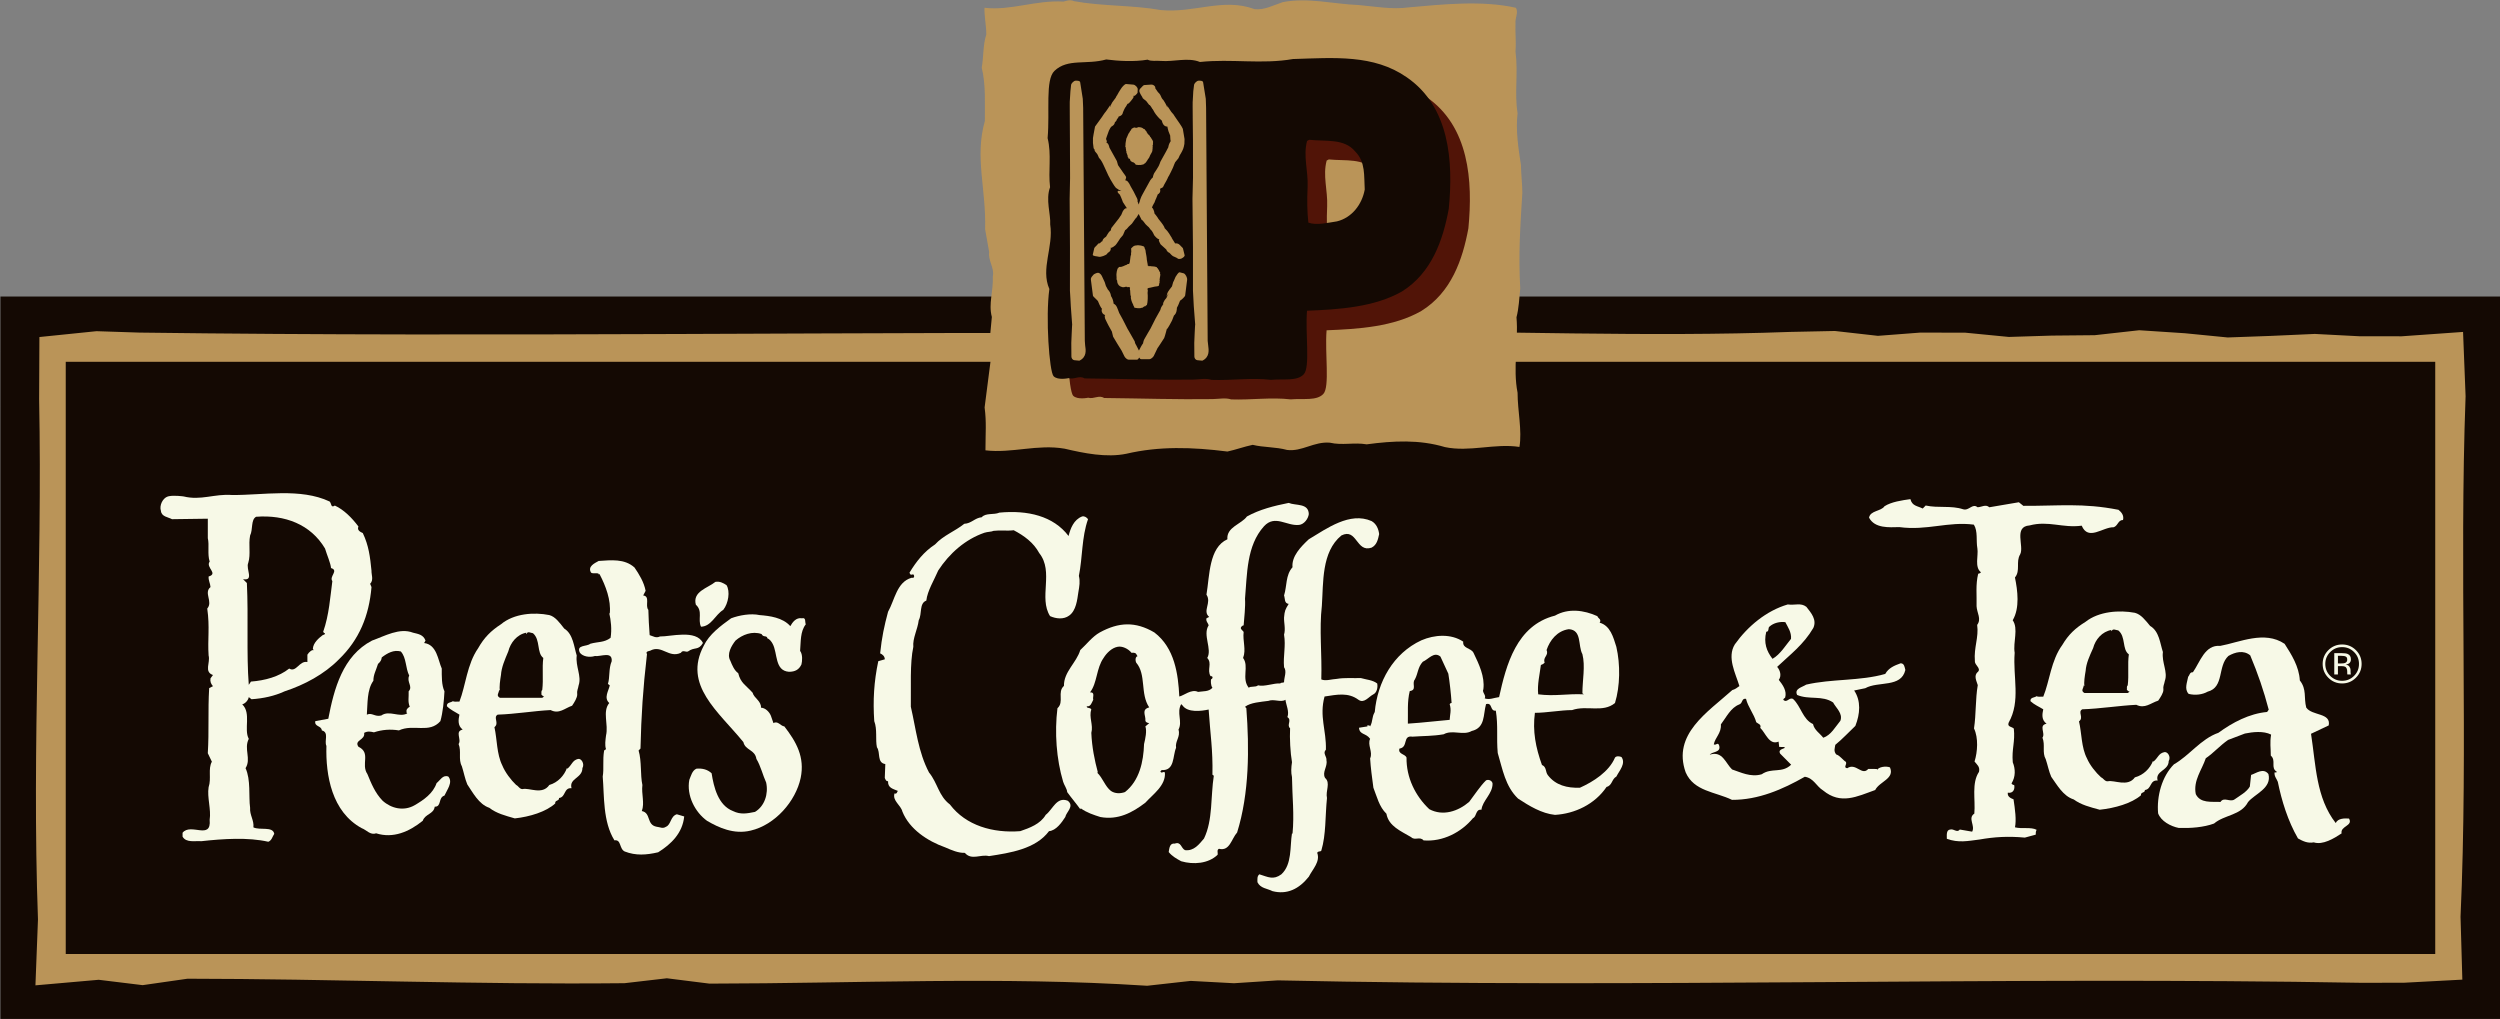
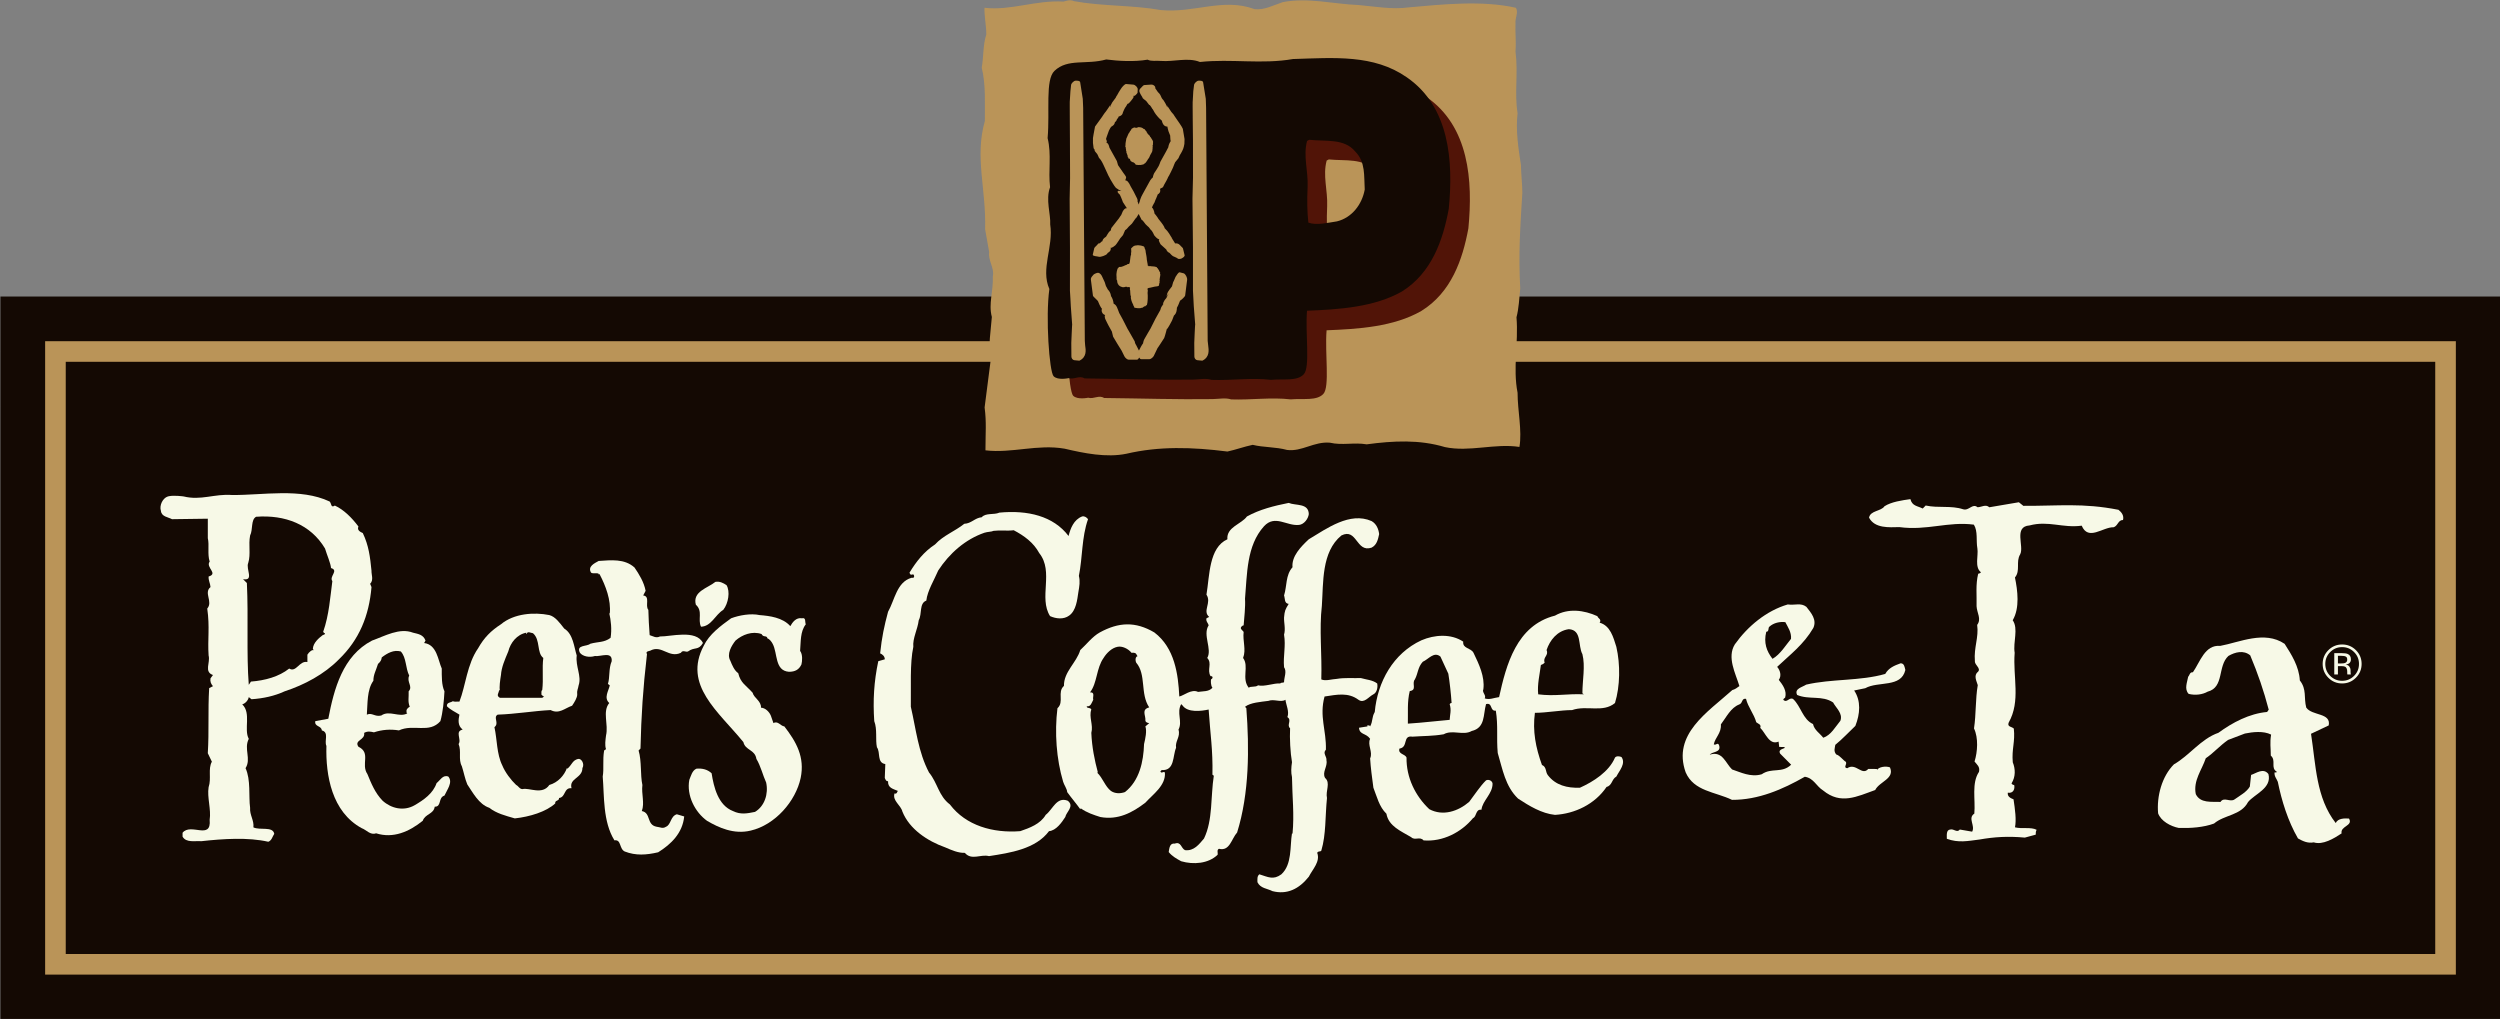
<svg xmlns="http://www.w3.org/2000/svg" version="1.1" width="300" height="122.27" id="svg10264">
  <rect width="100%" height="100%" fill="#808080" stroke="none" />
  <defs id="defs10266">
    <clipPath id="clipPath198">
      <path d="m 493.931,579.209 -71.218,0 0,-29.026 71.218,0 L 493.931,579.209 Z" id="path200" />
    </clipPath>
    <clipPath id="clipPath272">
      <path d="m 493.931,579.209 -71.218,0 0,-29.026 71.218,0 L 493.931,579.209 Z" id="path274" />
    </clipPath>
  </defs>
  <g transform="translate(-335.488,-345.377)" id="layer1">
    <g transform="matrix(3.37,0,0,3.37,-1287.165,-790.616)" id="g10135">
      <path d="m 483.475,371.426 85.108,0 0,-21.82 -85.108,0 L 483.475,371.426 Z" id="path180" style="fill:#140903;fill-opacity:1;fill-rule:nonzero;stroke:none" />
      <g transform="matrix(1.25,0,0,-1.25,568.581,371.426)" id="g182">
        <path d="M -68.086,0 0,0 l 0,17.456 -68.086,0 L -68.086,0 Z" id="path184" style="fill:none;stroke:#140903;stroke-width:3.133;stroke-linecap:butt;stroke-linejoin:miter;stroke-miterlimit:4;stroke-opacity:1;stroke-dasharray:none" />
        <g id="g186">
          <path d="M 0,0 Z" id="path188" style="fill:none;stroke:#140903;stroke-width:3.133;stroke-linecap:butt;stroke-linejoin:miter;stroke-miterlimit:4;stroke-opacity:1;stroke-dasharray:none" />
        </g>
      </g>
      <g transform="matrix(1.25,0,0,-1.25,568.533,371.377)" id="g190">
        <path d="m 0,0 -0.038,1.316 c 0.222,4.9 -0.038,9.886 0.144,14.827 l -0.051,1.292 -1.254,-0.089 -1.24,0.002 -1.249,0.065 -1.247,-0.056 -1.247,-0.045 -1.248,0.123 -1.246,0.082 -1.247,-0.139 -1.246,-0.012 -1.248,-0.039 -1.249,0.122 -1.236,0.003 -1.238,-0.095 -1.241,0.14 -1.241,-0.026 c -4.079,-0.151 -8.29,0.03 -12.427,0.02 l -1.236,-0.085 -1.245,0.078 -1.239,-0.053 c -10.305,0.059 -20.61,-0.117 -30.902,0.021 l -1.19,0.039 -1.142,-0.117 -0.006,-1.311 C -67.91,11.09 -68.223,6.222 -68.041,1.237 l -0.051,-1.325 1.286,0.113 1.238,-0.151 1.248,0.179 c 4.181,-0.004 8.296,-0.172 12.453,-0.128 l 1.24,0.144 1.241,-0.156 c 4.153,0.006 8.278,0.208 12.427,-0.059 l 1.238,0.138 1.244,-0.067 1.239,0.081 c 10.309,-0.228 20.578,0.116 30.902,-0.07 L -1.147,-0.061 0,0" id="path192" style="fill:#ba9458;fill-opacity:1;fill-rule:nonzero;stroke:none" />
      </g>
      <g transform="matrix(1.25,0,0,-1.25,-46.875,1061.112)" id="g194">
        <g clip-path="url(#clipPath198)" id="g196">
          <g transform="translate(492.326,551.788)" id="g202">
-             <path d="m 0,0 -0.038,1.316 c 0.222,4.9 -0.038,9.886 0.144,14.827 l -0.051,1.292 -1.254,-0.089 -1.24,0.002 -1.249,0.065 -1.247,-0.056 -1.247,-0.045 -1.248,0.123 -1.246,0.082 -1.247,-0.139 -1.246,-0.012 -1.248,-0.039 -1.249,0.122 -1.236,0.003 -1.238,-0.095 -1.241,0.14 -1.241,-0.026 c -4.079,-0.151 -8.29,0.03 -12.427,0.02 l -1.236,-0.085 -1.245,0.078 -1.239,-0.053 c -10.305,0.059 -20.61,-0.117 -30.902,0.021 l -1.19,0.039 -1.142,-0.117 -0.006,-1.311 C -67.91,11.09 -68.223,6.222 -68.041,1.237 l -0.051,-1.325 1.286,0.113 1.238,-0.151 1.248,0.179 c 4.181,-0.004 8.296,-0.172 12.453,-0.128 l 1.24,0.144 1.241,-0.156 c 4.153,0.006 8.278,0.208 12.427,-0.059 l 1.238,0.138 1.244,-0.067 1.239,0.081 c 10.309,-0.228 20.578,0.116 30.902,-0.07 L -1.147,-0.061 0,0 Z" id="path204" style="fill:none;stroke:#ba9458;stroke-width:1.007;stroke-linecap:butt;stroke-linejoin:miter;stroke-miterlimit:4;stroke-opacity:1;stroke-dasharray:none" />
-           </g>
+             </g>
        </g>
      </g>
      <path d="m 483.475,371.426 85.108,0 0,-21.82 -85.108,0 L 483.475,371.426 Z" id="path206" style="fill:#140903;fill-opacity:1;fill-rule:nonzero;stroke:none" />
      <g transform="matrix(1.25,0,0,-1.25,568.581,371.426)" id="g208">
        <path d="M -68.086,0 0,0 l 0,17.456 -68.086,0 L -68.086,0 Z" id="path210" style="fill:none;stroke:#ba9458;stroke-width:0.587;stroke-linecap:butt;stroke-linejoin:miter;stroke-miterlimit:4;stroke-opacity:1;stroke-dasharray:none" />
        <g id="g212">
          <path d="M 0,0 Z" id="path214" style="fill:none;stroke:#ba9458;stroke-width:0.587;stroke-linecap:butt;stroke-linejoin:miter;stroke-miterlimit:4;stroke-opacity:1;stroke-dasharray:none" />
        </g>
      </g>
      <g transform="matrix(1.25,0,0,-1.25,490.619,355.491)" id="g216">
        <path d="m 0,0 c -0.155,-0.085 -0.085,-0.363 -0.171,-0.534 -0.053,-0.269 0.024,-0.525 -0.053,-0.78 -0.077,-0.171 0.178,-0.519 -0.148,-0.464 l 0.109,-0.109 c 0.047,-0.983 -0.015,-2.019 0.054,-2.901 l 0.062,0.093 c 0.402,0.031 0.797,0.139 1.09,0.371 0.202,-0.124 0.287,0.233 0.518,0.186 l 0,0.209 c 0.039,0.07 0.147,0.163 0.187,0.122 l -0.032,0.041 c 0.008,0.177 0.178,0.316 0.279,0.393 0.023,0.015 0.068,0.009 0.068,0.055 C 1.941,-3.325 1.926,-3.295 1.91,-3.28 2.081,-2.792 2.111,-2.281 2.172,-1.833 2.073,-1.702 2.365,-1.53 2.134,-1.461 2.126,-1.33 2.018,-1.089 1.963,-0.904 1.554,-0.216 0.82,0.062 0,0 Z M -2.065,0.579 C -1.57,0.457 -1.191,0.658 -0.688,0.62 0.194,0.611 1.26,0.828 2.095,0.434 2.15,0.379 2.126,0.24 2.243,0.319 2.498,0.202 2.73,-0.03 2.915,-0.278 2.868,-0.385 2.97,-0.433 3.039,-0.464 3.209,-0.82 3.248,-1.144 3.287,-1.538 3.279,-1.639 3.357,-1.802 3.248,-1.91 L 3.287,-2.003 C 3.217,-2.823 2.938,-3.503 2.359,-4.062 1.941,-4.487 1.376,-4.788 0.812,-4.973 0.526,-5.105 0.21,-5.175 -0.132,-5.198 l -0.077,0.061 c -0.015,-0.092 -0.101,-0.184 -0.186,-0.207 0.263,-0.249 0.039,-0.712 0.186,-0.983 -0.147,-0.285 0.077,-0.572 -0.092,-0.834 0.154,-0.334 0.085,-0.806 0.13,-1.13 -0.015,-0.209 0.117,-0.356 0.094,-0.557 0.185,-0.092 0.556,0.039 0.594,-0.185 -0.054,-0.078 -0.069,-0.186 -0.169,-0.225 -0.579,0.132 -1.283,0.085 -1.911,0.016 -0.161,0.016 -0.431,-0.055 -0.532,0.131 l 0,0.109 c 0.232,0.293 0.827,-0.224 0.772,0.371 0.047,0.285 -0.077,0.642 -0.03,0.927 0.085,0.248 -0.023,0.52 0.093,0.727 l -0.116,0.241 c 0.039,0.633 0,1.206 0.039,1.855 l 0.108,0.055 c -0.055,0.062 -0.086,0.131 -0.07,0.224 l 0.07,0.094 c -0.262,0.092 -0.07,0.353 -0.124,0.555 -0.032,0.465 0.038,0.806 -0.039,1.338 0.171,0.195 -0.108,0.449 0.093,0.612 -0.008,0.108 -0.062,0.186 -0.054,0.301 0.286,0.086 -0.093,0.256 0.03,0.426 -0.069,0.202 -0.006,0.479 -0.053,0.666 l 0,0.555 -1.02,-0.014 C -2.51,-0.007 -2.697,0 -2.712,0.171 c -0.048,0.134 0.039,0.378 0.23,0.415 0.152,0.031 0.417,-0.007 0.417,-0.007" id="path218" style="fill:#f7f9e7;fill-opacity:1;fill-rule:nonzero;stroke:none" />
      </g>
      <g transform="matrix(1.25,0,0,-1.25,507.37,357.926)" id="g220">
        <path d="m 0,0 c 0.108,-0.178 0.054,-0.518 -0.093,-0.704 -0.231,-0.139 -0.34,-0.472 -0.634,-0.48 -0.101,0.21 0.062,0.441 -0.147,0.627 -0.101,0.379 0.34,0.472 0.556,0.65 C -0.194,0.116 -0.093,0.062 0,0 Z M -2.622,0.503 C -2.49,0.31 -2.351,0.085 -2.305,-0.162 l -0.069,-0.132 c 0.208,-0.023 0.046,-0.294 0.147,-0.41 0.007,-0.24 0.016,-0.457 0.037,-0.72 0.102,-0.031 0.179,-0.093 0.295,-0.038 0.294,-0.008 1.029,0.209 1.223,-0.186 -0.133,-0.225 -0.233,-0.101 -0.426,-0.241 -0.063,-0.029 -0.148,0.055 -0.202,-0.038 -0.34,-0.161 -0.541,0.225 -0.857,0.069 -0.009,-0.021 -0.171,-0.015 -0.109,-0.106 -0.116,-0.999 -0.162,-1.733 -0.185,-2.691 L -2.505,-4.71 c 0.092,-0.31 0.045,-0.696 0.108,-0.983 -0.031,-0.263 0.069,-0.509 -0.016,-0.742 0.271,-0.055 0.124,-0.394 0.425,-0.448 0.093,-0.009 0.17,-0.063 0.263,0 0.148,0.061 0.124,0.3 0.309,0.356 l 0.21,-0.062 c -0.046,-0.473 -0.371,-0.79 -0.742,-1.021 -0.333,-0.077 -0.635,-0.101 -0.953,0.023 -0.161,0.078 -0.092,0.348 -0.292,0.317 -0.334,0.533 -0.288,1.276 -0.334,1.817 0.04,0.232 -0.007,0.456 0.04,0.743 l 0.054,0.038 c -0.039,0.115 -0.016,0.255 0,0.387 0.076,0.324 -0.109,0.68 0.092,0.927 -0.163,0.149 -0.016,0.349 0.015,0.504 l -0.053,0.039 c 0.062,0.2 0.016,0.432 0.108,0.649 0.022,0.293 -0.309,0.124 -0.48,0.147 -0.154,-0.048 -0.34,-0.015 -0.425,0.092 -0.116,0.233 0.193,0.171 0.294,0.257 0.216,0.062 0.395,0.029 0.579,0.169 0.04,0.241 0.009,0.502 -0.038,0.705 l 0.015,-0.015 c 0.039,0.386 -0.115,0.788 -0.293,1.128 L -3.643,0.302 c 0.024,0.069 -0.155,0.008 -0.216,0.054 -0.108,0.179 0.108,0.272 0.216,0.333 0.356,0.023 0.735,0.07 1.021,-0.186" id="path222" style="fill:#f7f9e7;fill-opacity:1;fill-rule:nonzero;stroke:none" />
      </g>
      <g transform="matrix(1.25,0,0,-1.25,509.641,359.386)" id="g224">
        <path d="M 0,0 C 0.061,0.108 0.163,0.254 0.333,0.224 0.456,0.254 0.41,0.116 0.441,0.053 0.279,-0.156 0.302,-0.441 0.279,-0.705 0.356,-0.805 0.341,-0.999 0.317,-1.091 0.248,-1.238 0.139,-1.3 -0.039,-1.3 c -0.41,0.031 -0.317,0.525 -0.464,0.797 -0.031,0.062 -0.092,0.138 -0.148,0.154 -0.021,0.101 -0.114,0.015 -0.168,0.124 -0.263,0.093 -0.549,-0.017 -0.742,-0.186 -0.116,-0.147 -0.256,-0.386 -0.148,-0.572 0.046,-0.117 0.117,-0.286 0.225,-0.356 0.069,-0.285 0.216,-0.34 0.41,-0.557 0.039,-0.154 0.247,-0.233 0.239,-0.426 0.124,-0.007 0.232,-0.115 0.279,-0.224 l 0.076,-0.217 c 0.124,0.078 0.202,-0.083 0.31,-0.093 0.34,-0.44 0.588,-0.873 0.465,-1.468 -0.141,-0.665 -0.728,-1.338 -1.424,-1.5 -0.479,-0.116 -0.913,0.085 -1.244,0.279 -0.341,0.246 -0.588,0.718 -0.504,1.167 0.047,0.109 0.078,0.262 0.202,0.318 0.17,0.015 0.318,-0.023 0.433,-0.131 0.062,-0.396 0.186,-0.914 0.61,-1.077 0.217,-0.107 0.404,-0.068 0.626,-0.023 0.272,0.162 0.388,0.511 0.318,0.836 -0.093,0.201 -0.155,0.471 -0.278,0.673 -0.04,0.27 -0.317,0.24 -0.371,0.479 -0.712,0.874 -1.725,1.624 -1.129,2.745 0.155,0.325 0.479,0.565 0.78,0.782 0.224,0.085 0.557,0.147 0.813,0.091 C -0.595,0.293 -0.216,0.247 0,0" id="path226" style="fill:#f7f9e7;fill-opacity:1;fill-rule:nonzero;stroke:none" />
      </g>
      <g transform="matrix(1.25,0,0,-1.25,500.478,359.638)" id="g228">
        <path d="M 0,0 C -0.069,0.009 -0.155,0.069 -0.185,-0.023 L -0.2,0 -0.185,0.016 c -0.27,-0.047 -0.457,-0.287 -0.519,-0.535 -0.1,-0.239 -0.193,-0.448 -0.208,-0.671 -0.023,-0.14 -0.054,-0.357 -0.03,-0.442 -0.016,0.007 -0.032,0.014 -0.024,0.03 0.008,-0.1 -0.101,-0.17 0.024,-0.238 l 1.206,0 0.054,0.037 c -0.031,0 -0.054,0.038 -0.078,0.054 0.007,0.047 -0.015,0.102 0.024,0.131 0.038,0.318 -0.009,0.62 0.03,0.913 C 0.101,-0.557 0.217,-0.185 0,0 Z M 0.89,0.133 C 1.145,-0.023 1.168,-0.387 1.246,-0.635 1.207,-0.944 1.391,-1.222 1.3,-1.485 1.284,-1.594 1.246,-1.625 1.26,-1.749 1.26,-1.833 1.184,-1.964 1.114,-2.065 0.906,-2.136 0.742,-2.313 0.503,-2.189 0.031,-2.212 -0.51,-2.304 -1.005,-2.319 c -0.14,-0.078 0.054,-0.242 -0.093,-0.357 0.077,-0.341 0.062,-0.766 0.224,-1.09 0.078,-0.194 0.248,-0.418 0.395,-0.557 0.062,-0.025 0.1,-0.124 0.185,-0.117 0.186,0.047 0.558,-0.177 0.759,0.117 0.246,0.07 0.425,0.271 0.501,0.48 l 0.016,-0.016 c 0.132,0.116 0.14,0.239 0.302,0.278 0.093,0.022 0.194,-0.14 0.124,-0.262 0,-0.288 -0.387,-0.288 -0.31,-0.572 -0.224,0.022 -0.161,-0.256 -0.356,-0.279 0.009,-0.093 -0.124,-0.055 -0.108,-0.155 -0.263,-0.24 -0.727,-0.379 -1.151,-0.426 -0.27,0.078 -0.519,0.14 -0.728,0.302 -0.301,0.101 -0.472,0.441 -0.626,0.666 -0.068,0.161 -0.1,0.347 -0.155,0.517 -0.108,0.201 -0.006,0.418 -0.093,0.634 0.093,0.131 -0.116,0.364 0.116,0.41 -0.147,0.116 -0.123,0.279 -0.092,0.427 -0.117,0.076 -0.247,0.13 -0.356,0.238 -0.015,0.117 0.116,0.101 0.17,0.146 0.046,-0.029 0.124,-0.006 0.186,-0.013 0.178,0.455 0.215,1.066 0.533,1.521 0.17,0.303 0.364,0.496 0.65,0.682 0.371,0.31 0.943,0.349 1.377,0.262 C 0.634,0.472 0.751,0.31 0.89,0.133" id="path230" style="fill:#f7f9e7;fill-opacity:1;fill-rule:nonzero;stroke:none" />
      </g>
      <g transform="matrix(1.25,0,0,-1.25,495.771,360.287)" id="g232">
        <path d="m 0,0 c -0.201,0.054 -0.378,-0.045 -0.542,-0.169 -0.007,-0.078 -0.045,-0.132 -0.107,-0.186 -0.062,-0.201 -0.132,-0.303 -0.132,-0.48 -0.186,-0.254 -0.162,-0.656 -0.186,-0.965 0.148,0.068 0.225,-0.07 0.41,-0.025 0.232,0.164 0.518,-0.069 0.743,0.062 -0.039,0.016 -0.016,0.062 -0.023,0.093 0.016,0.038 0.054,0.078 0.093,0.094 -0.062,0.147 -0.024,0.27 -0.032,0.441 0.131,0.138 -0.069,0.269 0.016,0.447 C 0.131,-0.471 0.163,-0.178 0,0 Z M 0.704,0.31 0.665,0.24 C 1.029,0.194 1.06,-0.247 1.167,-0.487 1.167,-0.711 1.16,-0.958 1.244,-1.135 1.23,-1.408 1.198,-1.74 1.128,-1.985 0.811,-2.349 0.363,-2.055 -0.054,-2.249 c -0.24,0.039 -0.472,0.023 -0.711,-0.055 -0.102,0.023 -0.178,0.039 -0.279,-0.015 0.038,-0.21 -0.294,-0.202 -0.163,-0.395 0.365,-0.178 0.063,-0.494 0.256,-0.78 0.109,-0.263 0.216,-0.535 0.433,-0.758 0.248,-0.224 0.603,-0.303 0.906,-0.132 0.269,0.155 0.532,0.341 0.632,0.634 0.101,0.078 0.178,0.247 0.334,0.186 C 1.493,-3.727 1.315,-3.943 1.244,-4.106 1.06,-4.159 1.167,-4.429 0.967,-4.422 0.936,-4.639 0.696,-4.622 0.625,-4.824 0.24,-5.134 -0.216,-5.336 -0.704,-5.18 c -0.163,-0.062 -0.278,0.1 -0.41,0.146 -0.851,0.464 -1.028,1.501 -1.005,2.344 -0.069,0.139 0.085,0.386 -0.131,0.441 -0.008,0.139 -0.218,0.1 -0.185,0.264 l 0.37,0.068 c 0.163,0.85 0.41,1.793 1.246,2.227 0.37,0.131 0.78,0.372 1.167,0.225 C 0.503,0.496 0.641,0.479 0.704,0.31" id="path234" style="fill:#f7f9e7;fill-opacity:1;fill-rule:nonzero;stroke:none" />
      </g>
      <g transform="matrix(1.25,0,0,-1.25,544.393,359.586)" id="g236">
        <path d="M 0,0 C 0.086,0 0.048,0.114 0.087,0.143 0.211,0.257 0.391,0.293 0.543,0.274 0.61,0.141 0.723,-0.013 0.705,-0.202 0.57,-0.363 0.398,-0.648 0.178,-0.771 0.008,-0.552 -0.078,-0.314 0,0 z m -1.343,-3.237 c -0.036,0.104 -0.086,-0.009 -0.152,0.029 0.039,0.199 0.221,0.322 0.202,0.569 0.154,0.201 0.278,0.475 0.525,0.569 0.105,0.038 0.059,0.18 0.191,0.161 0.057,-0.238 0.227,-0.43 0.292,-0.668 0.048,-0.046 0.152,-0.056 0.114,-0.161 0.153,-0.143 0.255,-0.504 0.522,-0.391 L 0.369,-3.281 0.512,-3.283 C 0.589,-3.34 0.31,-3.318 0.396,-3.472 L 0.709,-3.787 C 0.442,-4.042 0.158,-3.861 -0.129,-4.059 -0.442,-4.154 -0.736,-4 -0.974,-3.922 -1.155,-3.752 -1.247,-3.38 -1.609,-3.502 -1.543,-3.408 -1.277,-3.447 -1.343,-3.237 z m -0.953,-0.768 c 0.235,-0.542 0.844,-0.553 1.32,-0.783 0.751,-0.004 1.445,0.299 2.074,0.658 0.256,-0.039 0.323,-0.268 0.522,-0.391 0.502,-0.412 0.959,-0.175 1.483,0.013 0.124,0.246 0.562,0.32 0.421,0.645 C 3.4,-3.816 3.201,-3.852 3.153,-3.939 l 0,0.03 -0.247,0.002 c -0.181,-0.211 -0.352,0.189 -0.6,0.019 -0.122,0.021 10e-4,0.105 -0.037,0.181 -0.085,0.049 -0.17,0.182 -0.274,0.211 -0.085,0.095 -0.039,0.19 -0.028,0.275 0.2,0.161 0.41,0.388 0.571,0.539 0.136,0.342 0.165,0.713 -0.034,1.009 L 2.82,-1.608 C 3.19,-1.4 3.845,-1.602 3.962,-1.089 3.942,-1.012 3.934,-0.898 3.828,-0.898 3.647,-0.963 3.486,-1.03 3.389,-1.201 2.677,-1.407 1.859,-1.337 1.137,-1.506 1.022,-1.582 0.793,-1.62 0.879,-1.8 1.221,-1.945 1.592,-1.803 1.904,-2.014 1.99,-2.175 2.189,-2.329 2.111,-2.536 1.968,-2.708 1.844,-2.945 1.624,-3.019 1.521,-2.887 1.368,-2.8 1.332,-2.629 1.037,-2.496 0.991,-2.124 0.763,-1.914 0.65,-1.856 0.593,-2.038 0.488,-1.941 0.479,-1.904 0.527,-1.893 0.538,-1.875 0.593,-1.685 0.47,-1.513 0.357,-1.37 0.442,-1.256 0.396,-1.096 0.31,-1 0.682,-0.648 1.064,-0.365 1.341,0.109 1.447,0.347 1.278,0.537 1.143,0.71 0.983,0.834 0.821,0.749 0.612,0.778 0.003,0.6 -0.53,0.155 -0.895,-0.358 c -0.229,-0.37 0.017,-0.819 0.13,-1.189 -0.067,-0.048 -0.125,-0.095 -0.201,-0.113 -0.706,-0.634 -1.715,-1.259 -1.33,-2.345" id="path238" style="fill:#f7f9e7;fill-opacity:1;fill-rule:nonzero;stroke:none" />
      </g>
      <g transform="matrix(1.25,0,0,-1.25,556.929,359.538)" id="g240">
-         <path d="M 0,0 C -0.072,0.007 -0.159,0.067 -0.19,-0.023 L -0.205,0 -0.19,0.014 c -0.275,-0.045 -0.465,-0.277 -0.527,-0.517 -0.105,-0.232 -0.199,-0.434 -0.214,-0.651 -0.024,-0.134 -0.055,-0.344 -0.033,-0.427 -0.014,0.007 -0.031,0.015 -0.022,0.03 0.008,-0.096 -0.103,-0.164 0.022,-0.232 l 1.232,0 0.055,0.038 c -0.032,0 -0.055,0.037 -0.079,0.051 0.008,0.047 -0.015,0.098 0.024,0.128 C 0.306,-1.259 0.26,-0.968 0.3,-0.682 0.102,-0.54 0.22,-0.18 0,0 Z M 0.906,0.128 C 1.167,-0.023 1.19,-0.375 1.27,-0.615 1.231,-0.916 1.418,-1.184 1.325,-1.438 1.308,-1.544 1.27,-1.574 1.284,-1.694 1.284,-1.777 1.206,-1.902 1.137,-2 0.922,-2.068 0.757,-2.24 0.512,-2.119 0.031,-2.142 -0.521,-2.231 -1.026,-2.247 -1.167,-2.322 -0.971,-2.48 -1.12,-2.591 c 0.079,-0.329 0.063,-0.742 0.228,-1.056 0.079,-0.188 0.252,-0.405 0.402,-0.539 0.063,-0.022 0.104,-0.12 0.19,-0.112 0.188,0.044 0.568,-0.173 0.772,0.112 0.253,0.067 0.434,0.261 0.514,0.464 l 0.016,-0.015 c 0.135,0.112 0.141,0.232 0.306,0.269 0.097,0.023 0.198,-0.134 0.127,-0.254 0,-0.276 -0.393,-0.276 -0.315,-0.554 -0.229,0.022 -0.166,-0.247 -0.363,-0.27 0.007,-0.09 -0.127,-0.052 -0.111,-0.15 -0.268,-0.232 -0.742,-0.366 -1.175,-0.412 -0.276,0.075 -0.528,0.137 -0.741,0.293 -0.308,0.097 -0.482,0.428 -0.64,0.644 -0.07,0.157 -0.101,0.336 -0.157,0.501 -0.11,0.195 -0.009,0.404 -0.094,0.615 0.094,0.127 -0.119,0.352 0.117,0.397 -0.149,0.111 -0.125,0.268 -0.094,0.411 -0.118,0.074 -0.252,0.128 -0.364,0.231 -0.014,0.114 0.119,0.098 0.175,0.143 0.047,-0.029 0.126,-0.008 0.189,-0.015 0.182,0.443 0.22,1.034 0.544,1.476 0.172,0.292 0.371,0.479 0.663,0.659 0.379,0.299 0.962,0.338 1.403,0.255 C 0.646,0.456 0.764,0.299 0.906,0.128" id="path242" style="fill:#f7f9e7;fill-opacity:1;fill-rule:nonzero;stroke:none" />
-       </g>
+         </g>
      <g transform="matrix(1.25,0,0,-1.25,548.053,355.523)" id="g244">
        <path d="m 0,0 c 0.164,-0.309 0.566,-0.276 0.865,-0.269 0.783,-0.106 1.392,0.167 2.121,0.07 0.119,-0.189 0.059,-0.454 0.1,-0.676 C 3.12,-1.074 2.999,-1.409 3.187,-1.555 3.169,-1.588 3.136,-1.588 3.109,-1.598 3.032,-1.906 3.072,-2.215 3.063,-2.523 3.072,-2.713 3.209,-2.885 3.08,-3.055 3.13,-3.408 2.982,-3.699 3.015,-4.085 3.006,-4.205 3.203,-4.292 3.1,-4.394 2.971,-4.496 3.065,-4.659 3.097,-4.771 3.028,-5.165 3.052,-5.603 2.99,-6.004 3.118,-6.271 3.092,-6.674 3.005,-6.947 3.072,-7.033 3.167,-7.094 3.132,-7.241 2.915,-7.565 3.035,-8.028 2.999,-8.431 2.802,-8.56 3.033,-8.774 2.937,-8.945 L 2.586,-8.884 C 2.509,-8.987 2.414,-8.858 2.319,-8.883 2.192,-8.891 2.217,-9.046 2.216,-9.148 2.55,-9.27 2.816,-9.21 3.144,-9.169 c 0.427,0.075 0.815,0.099 1.294,0.055 l 0.31,0.084 c 0,0.069 0,0.086 0.026,0.138 -0.162,0.087 -0.428,0.019 -0.617,0.071 0.044,0.214 0.001,0.514 -0.041,0.797 -0.086,0.035 -0.18,0.078 -0.163,0.19 0.154,-0.028 0.208,0.102 0.181,0.221 -0.033,-0.008 -0.06,0.018 -0.076,0.043 0.12,0.189 0.113,0.413 0.036,0.601 -0.033,0.385 0.071,0.574 0.03,0.96 -0.052,0.059 -0.198,0.044 -0.146,0.172 0.347,0.616 0.116,1.293 0.17,1.988 -0.051,0.301 0.114,0.687 -0.056,0.927 0.206,0.35 0.14,0.849 0.064,1.218 0.164,0.196 0.018,0.446 0.149,0.66 0.119,0.231 -0.196,0.79 0.268,0.823 0.542,0.143 0.943,-0.081 1.485,-0.007 0.188,-0.446 0.601,-0.036 0.908,-0.045 0.121,0.034 0.13,0.214 0.268,0.204 0.034,0.13 -0.042,0.224 -0.128,0.293 -1.02,0.2 -1.698,0.108 -2.711,0.113 L 4.268,0.439 3.426,0.296 C 3.323,0.392 3.203,0.297 3.09,0.297 2.945,0.419 2.85,0.188 2.68,0.239 2.336,0.353 1.975,0.267 1.614,0.346 L 1.529,0.26 C 1.373,0.338 1.229,0.33 1.178,0.528 0.946,0.495 0.637,0.452 0.44,0.325 0.344,0.179 0.036,0.206 0,0" id="path246" style="fill:#f7f9e7;fill-opacity:1;fill-rule:nonzero;stroke:none" />
      </g>
      <g transform="matrix(1.25,0,0,-1.25,558.346,366.051)" id="g248">
        <path d="m 0,0 c 0.081,-0.223 0.357,-0.371 0.59,-0.417 0.338,-0.01 0.708,0.017 1.003,0.126 0.3,0.255 0.767,0.227 0.969,0.612 0.187,0.23 0.686,0.394 0.58,0.799 C 2.997,1.305 2.796,1.141 2.649,1.094 L 2.613,0.763 C 2.524,0.607 2.332,0.507 2.178,0.397 2.05,0.305 1.877,0.481 1.778,0.325 1.518,0.335 1.202,0.281 1.073,0.548 0.996,0.935 1.248,1.237 1.358,1.569 1.576,1.715 1.757,1.927 1.994,2.091 L 2.473,2.273 C 2.695,2.318 3,2.354 3.219,2.243 3.179,2.004 3.211,1.874 3.21,1.644 3.373,1.505 3.192,1.295 3.382,1.183 3.375,1.156 3.346,1.166 3.318,1.166 3.302,1.056 3.38,0.982 3.41,0.897 3.52,0.356 3.697,-0.217 3.984,-0.715 4.115,-0.788 4.259,-0.862 4.434,-0.827 4.688,-0.91 5.007,-0.718 5.227,-0.572 5.183,-0.36 5.563,-0.36 5.438,-0.149 5.316,-0.14 5.12,-0.139 5.06,-0.277 4.497,0.444 4.495,1.373 4.356,2.266 L 4.86,2.504 C 4.932,2.871 4.386,2.772 4.22,3.012 4.145,3.298 4.24,3.528 4.037,3.786 4.015,4.182 3.8,4.523 3.604,4.828 3.031,5.217 2.315,4.869 1.77,4.77 1.33,4.808 1.197,4.312 0.991,4.018 0.899,4.027 0.901,3.936 0.856,3.89 0.832,3.741 0.737,3.54 0.871,3.402 1.06,3.355 1.264,3.382 1.41,3.465 1.891,3.591 1.687,4.19 2.002,4.483 2.194,4.594 2.435,4.657 2.624,4.5 2.838,3.992 3.012,3.487 3.151,2.952 L 3.105,2.887 C 2.603,2.843 2.118,2.587 1.718,2.294 1.22,2.122 0.889,1.643 0.451,1.396 0.106,1.049 -0.043,0.487 0,0" id="path250" style="fill:#f7f9e7;fill-opacity:1;fill-rule:nonzero;stroke:none" />
      </g>
      <g transform="matrix(1.25,0,0,-1.25,519.549,356.176)" id="g252">
        <path d="M 0,0 C 0.055,0.217 0.147,0.464 0.386,0.557 0.456,0.572 0.511,0.534 0.555,0.48 0.371,-0.039 0.402,-0.603 0.294,-1.136 0.333,-1.291 0.309,-1.43 0.279,-1.602 0.247,-1.818 0.216,-2.127 0.016,-2.268 -0.139,-2.382 -0.355,-2.36 -0.527,-2.282 -0.859,-1.756 -0.41,-1.021 -0.835,-0.487 -0.998,-0.185 -1.268,0.009 -1.562,0.164 -1.764,0.139 -1.941,0.171 -2.135,0.147 -2.205,0.116 -2.297,0.124 -2.396,0.093 -2.939,-0.093 -3.395,-0.495 -3.712,-0.981 -3.828,-1.253 -4.021,-1.562 -4.052,-1.84 -4.261,-1.918 -4.168,-2.22 -4.268,-2.399 -4.299,-2.66 -4.446,-2.917 -4.422,-3.156 c -0.102,-0.472 -0.062,-1.161 -0.071,-1.709 0.147,-0.634 0.209,-1.285 0.518,-1.872 0.248,-0.302 0.271,-0.666 0.595,-0.911 0.457,-0.604 1.23,-0.821 2.004,-0.76 0.27,0.093 0.572,0.202 0.726,0.465 0.202,0.154 0.309,0.525 0.626,0.402 0.202,-0.155 -0.045,-0.325 -0.069,-0.464 -0.1,-0.155 -0.262,-0.387 -0.464,-0.403 -0.379,-0.509 -1.106,-0.618 -1.709,-0.711 -0.239,0.062 -0.495,-0.132 -0.689,0.093 -0.185,-0.007 -0.377,0.077 -0.556,0.155 -0.503,0.178 -1.02,0.517 -1.222,1.02 -0.045,0.187 -0.293,0.31 -0.224,0.519 0.062,-0.03 0.07,0.038 0.094,0.071 -0.14,0.06 -0.288,0.083 -0.279,0.276 -0.062,-0.006 -0.078,0.063 -0.093,0.094 l 0.015,0.394 c -0.247,0.038 -0.131,0.332 -0.239,0.479 -0.047,0.216 0.015,0.511 -0.076,0.744 -0.04,0.586 -0.009,1.128 0.115,1.708 l 0.185,0.053 c 0,0.085 -0.062,0.14 -0.132,0.17 0.047,0.457 0.117,0.782 0.225,1.184 0.192,0.341 0.247,0.844 0.665,0.968 0.031,0.007 0.062,-0.015 0.076,0.024 0.008,0.031 -0.007,0.092 -0.053,0.069 -0.062,-0.016 -0.062,0.023 -0.077,0.054 0.193,0.317 0.411,0.597 0.728,0.804 0.232,0.255 0.563,0.372 0.833,0.588 0.202,0.008 0.303,0.17 0.496,0.186 0.115,0.132 0.348,0.062 0.503,0.132 C -1.167,0.742 -0.433,0.572 0,0" id="path254" style="fill:#f7f9e7;fill-opacity:1;fill-rule:nonzero;stroke:none" />
      </g>
      <g transform="matrix(1.25,0,0,-1.25,521.791,360.335)" id="g256">
        <path d="M 0,0 C 0.086,0.008 0.124,0 0.155,-0.07 0.164,-0.108 0.202,-0.086 0.225,-0.093 0.117,-0.07 0.094,-0.186 0.132,-0.279 0.427,-0.62 0.241,-1.167 0.504,-1.555 0.271,-1.616 0.41,-1.787 0.395,-1.926 c 0,-0.078 0.139,-0.078 0.109,-0.078 L 0.395,-2.097 c 0.046,-0.13 0,-0.347 -0.038,-0.502 -0.016,-0.503 -0.132,-1.044 -0.543,-1.368 -0.131,-0.048 -0.286,-0.048 -0.401,0.032 -0.169,0.131 -0.225,0.362 -0.395,0.525 l 0.024,0 c -0.094,0.347 -0.171,0.734 -0.187,1.129 0.062,0.223 -0.076,0.456 0,0.665 -0.03,0.07 -0.138,0.022 -0.13,0.093 0.115,-0.023 0.146,0.116 0.185,0.185 -0.023,0.07 0.047,0.194 -0.055,0.209 l -0.038,0 c 0.21,0.272 0.177,0.688 0.387,0.982 0.085,0.14 0.233,0.286 0.395,0.317 C -0.27,0.201 -0.093,0.117 0,0 Z M 4.477,4.27 C 4.059,4.186 3.651,4.085 3.287,3.883 3.134,3.667 2.7,3.582 2.731,3.234 2.204,2.995 2.227,2.206 2.135,1.656 2.289,1.424 2.011,1.192 2.212,1.022 L 2.135,0.983 C 2.112,0.898 2.181,0.852 2.197,0.781 2.019,0.511 2.305,0.101 2.157,-0.147 2.305,-0.302 2.143,-0.479 2.251,-0.665 c 0.023,0 0.046,0 0.054,-0.023 C 2.32,-0.72 2.289,-0.743 2.265,-0.758 2.259,-0.797 2.251,-0.92 2.305,-0.997 2.197,-1.114 2.041,-1.09 1.895,-1.114 1.71,-1.021 1.485,-1.222 1.361,-1.245 1.33,-0.611 1.231,0.139 0.65,0.58 0.109,0.898 -0.364,0.875 -0.904,0.58 -1.113,0.465 -1.291,0.232 -1.46,0.078 c -0.109,-0.364 -0.472,-0.619 -0.465,-1.021 -0.2,-0.178 0.015,-0.456 -0.185,-0.636 -0.085,-0.687 -0.03,-1.452 0.162,-2.094 0.023,-0.085 0.115,-0.21 0.115,-0.294 0.11,-0.154 0.287,-0.364 0.373,-0.488 l 0.014,0.025 c 0.171,-0.124 0.363,-0.186 0.558,-0.248 0.503,-0.093 0.912,0.124 1.283,0.409 0.208,0.233 0.587,0.487 0.556,0.859 -0.054,0.046 -0.092,-0.046 -0.13,0.031 l 0.038,0.038 c 0.378,-0.023 0.309,0.403 0.41,0.634 -0.032,0.194 0.131,0.31 0.069,0.519 0.123,0.232 -0.063,0.479 0.077,0.726 L 1.454,-1.501 C 1.6,-1.709 1.981,-1.663 2.197,-1.616 2.243,-2.32 2.32,-2.761 2.305,-3.472 l 0.039,-0.03 C 2.251,-4.099 2.32,-4.763 2.065,-5.29 1.927,-5.452 1.78,-5.653 1.524,-5.622 1.408,-5.568 1.415,-5.367 1.231,-5.436 1.083,-5.413 1.076,-5.583 1.059,-5.676 c 0.102,-0.123 0.216,-0.185 0.356,-0.262 0.349,-0.102 0.774,-0.069 1.037,0.184 0.015,0.054 -0.031,0.139 0.039,0.171 0.309,-0.078 0.355,0.285 0.517,0.464 0.349,1.121 0.349,2.404 0.263,3.54 l -0.038,0.041 c 0.154,0.123 0.456,0.139 0.664,0.168 0.162,0.063 0.357,-0.053 0.488,0.032 C 4.4,-1.477 4.502,-1.678 4.44,-1.832 4.578,-1.918 4.409,-2.058 4.517,-2.15 4.502,-2.435 4.524,-2.845 4.571,-3.116 4.548,-3.27 4.54,-3.41 4.571,-3.541 4.578,-4.106 4.64,-4.593 4.586,-5.158 L 4.571,-5.142 C 4.509,-5.521 4.578,-6.024 4.269,-6.31 4.038,-6.48 3.891,-6.387 3.642,-6.31 3.573,-6.364 3.587,-6.45 3.587,-6.535 c 0.086,-0.178 0.281,-0.178 0.427,-0.254 0.417,-0.108 0.758,0.061 1.036,0.41 0.109,0.215 0.333,0.432 0.24,0.679 0.023,0.063 0.086,0.024 0.116,0.063 0.139,0.464 0.108,0.975 0.162,1.5 -0.046,0.202 0.109,0.433 -0.054,0.572 -0.092,0.163 0.077,0.326 0.039,0.502 0.015,0.109 -0.116,0.202 -0.016,0.302 0.016,0.557 -0.193,0.951 -0.038,1.516 0.356,0.054 0.673,0.124 0.966,-0.093 0.162,-0.115 0.287,0.085 0.425,0.155 0.094,0.046 0.132,0.186 0.109,0.309 C 6.868,-0.773 6.689,-0.766 6.534,-0.72 6.312,-0.727 6.072,-0.704 5.847,-0.743 5.7,-0.75 5.529,-0.813 5.406,-0.758 5.429,-0.046 5.344,0.666 5.422,1.339 5.468,1.997 5.406,2.871 5.978,3.342 6.426,3.567 6.395,2.847 6.837,2.995 6.991,3.072 7.022,3.234 7.054,3.381 7.037,3.528 6.975,3.675 6.837,3.753 6.219,4.023 5.568,3.544 5.05,3.234 4.826,3.025 4.555,2.748 4.586,2.437 4.385,2.213 4.431,1.904 4.345,1.633 4.378,1.548 4.345,1.409 4.477,1.393 4.378,1.231 4.362,1.2 4.345,1.006 4.339,0.859 4.393,0.681 4.345,0.517 4.4,0.186 4.316,-0.086 4.345,-0.41 c 0.086,-0.124 0,-0.286 0,-0.426 -0.029,-0.029 -0.084,0 -0.107,-0.038 -0.179,0.017 -0.455,-0.1 -0.634,-0.053 -0.069,-0.063 -0.224,-0.016 -0.263,-0.07 -0.216,0.264 0.016,0.61 -0.163,0.85 0.093,0.239 -0.015,0.48 0.016,0.743 L 3.125,0.673 c -0.039,0.046 0.03,0.108 0.069,0.108 0.015,0.21 0.055,0.534 0.039,0.759 0.062,0.689 0.038,1.51 0.542,2.066 0.315,0.339 0.641,0 0.997,0.037 C 4.919,3.659 5.035,3.821 5.05,3.952 5.042,4.27 4.678,4.186 4.477,4.27" id="path258" style="fill:#f7f9e7;fill-opacity:1;fill-rule:nonzero;stroke:none" />
      </g>
      <g transform="matrix(1.25,0,0,-1.25,532.791,360.47)" id="g260">
        <path d="m 0,0 c -0.185,0.155 -0.34,-0.078 -0.503,-0.147 -0.146,-0.162 -0.131,-0.325 -0.225,-0.503 -0.099,-0.116 0.071,-0.303 -0.146,-0.332 -0.077,-0.309 -0.046,-0.62 -0.054,-0.928 0.464,0.03 0.743,0.07 1.191,0.108 0.007,0.154 0.055,0.271 0,0.448 0.015,0.009 0.023,0.039 0.055,0.031 -0.016,0.248 -0.055,0.603 -0.093,0.835 L 0,0 Z M 3.657,0.781 C 3.325,0.735 3.116,0.464 3.023,0.186 3.094,0.03 2.909,-0.016 2.969,-0.171 2.938,-0.209 2.9,-0.225 2.861,-0.24 2.83,-0.496 2.754,-0.798 2.785,-1.075 c 0.478,-0.062 0.827,0.023 1.299,0 l -0.04,0.029 c 0,0.373 0.087,0.774 0,1.116 C 3.912,0.309 4.037,0.758 3.657,0.781 Z M 4.547,0.983 4.532,0.967 C 4.84,0.883 4.926,0.549 5.011,0.278 5.127,-0.225 5.119,-0.843 4.972,-1.323 4.625,-1.61 4.167,-1.377 3.75,-1.524 c -0.317,0 -0.734,-0.078 -1.059,-0.078 -0.07,-0.524 0.023,-0.989 0.201,-1.485 0.139,-0.061 0.093,-0.198 0.169,-0.292 0.218,-0.286 0.551,-0.371 0.914,-0.356 0.379,0.17 0.828,0.456 0.997,0.857 0.039,0.055 0.14,0.039 0.186,0.016 C 5.289,-3.047 5.096,-3.249 5.011,-3.418 4.879,-3.488 4.894,-3.674 4.733,-3.712 4.399,-4.207 3.828,-4.476 3.263,-4.509 2.884,-4.47 2.529,-4.254 2.211,-4.045 1.847,-3.696 1.771,-3.21 1.632,-2.746 1.593,-2.312 1.647,-1.972 1.578,-1.54 1.4,-1.562 1.493,-1.299 1.299,-1.354 1.214,-1.654 1.283,-2.027 0.89,-2.12 0.649,-2.258 0.34,-2.073 0.092,-2.213 c -0.308,-0.053 -0.548,-0.045 -0.888,-0.068 -0.294,0.046 -0.109,-0.302 -0.372,-0.34 -0.047,-0.163 0.163,-0.148 0.202,-0.257 -0.008,-0.563 0.247,-1.09 0.649,-1.469 0.387,-0.207 0.82,-0.062 1.136,0.209 0.155,0.202 0.318,0.456 0.48,0.612 0.07,0.038 0.178,-0.009 0.186,-0.093 0,-0.294 -0.286,-0.48 -0.317,-0.744 -0.17,0.024 -0.131,-0.191 -0.24,-0.239 -0.332,-0.402 -0.858,-0.679 -1.409,-0.634 -0.106,0.124 -0.247,-0.015 -0.354,0.093 -0.286,0.17 -0.641,0.31 -0.704,0.667 -0.208,0.2 -0.27,0.485 -0.371,0.741 -0.038,0.285 -0.077,0.564 -0.093,0.836 0.086,0.177 -0.085,0.386 0,0.556 -0.116,0.17 -0.301,0.108 -0.317,0.316 l 0.239,0.038 c 0.009,0.017 -0.007,0.024 -0.014,0.039 0.023,-0.03 0.07,0.016 0.092,-0.039 0.086,0.163 0.04,0.248 0.132,0.411 0.078,0.858 0.525,1.67 1.329,2.042 C -0.17,0.625 0.302,0.658 0.649,0.426 0.626,0.224 0.866,0.254 0.942,0.108 1.099,-0.217 1.268,-0.573 1.223,-0.929 1.175,-1.021 1.315,-1.1 1.261,-1.191 1.4,-1.238 1.516,-1.175 1.671,-1.154 1.873,-0.24 2.165,0.889 3.263,1.167 3.642,1.385 4.091,1.324 4.47,1.152 4.5,1.075 4.578,1.075 4.547,0.983" id="path262" style="fill:#f7f9e7;fill-opacity:1;fill-rule:nonzero;stroke:none" />
      </g>
      <g transform="matrix(1.25,0,0,-1.25,565.029,360.47)" id="g264">
        <path d="m 0,0 c -0.027,0.015 -0.071,0.022 -0.13,0.022 l -0.094,0 0,-0.217 0.098,0 c 0.045,0 0.08,0.004 0.103,0.013 0.043,0.016 0.064,0.048 0.064,0.094 C 0.041,-0.044 0.028,-0.015 0,0 z m -0.115,0.098 c 0.076,0 0.131,-0.007 0.167,-0.022 0.063,-0.027 0.094,-0.078 0.094,-0.154 0,-0.054 -0.02,-0.094 -0.059,-0.12 C 0.065,-0.211 0.036,-0.221 -0.002,-0.227 0.046,-0.234 0.08,-0.254 0.103,-0.287 0.125,-0.319 0.136,-0.35 0.136,-0.381 l 0,-0.045 c 0,-0.014 0.001,-0.029 0.002,-0.045 0.001,-0.016 0.001,-0.026 0.004,-0.032 l 0.004,-0.007 -0.1,0 c 0,0.001 -0.001,0.004 -0.001,0.006 0,0.002 -0.002,0.004 -0.002,0.007 l -0.002,0.019 0,0.049 c 0,0.07 -0.02,0.117 -0.058,0.14 -0.023,0.012 -0.064,0.018 -0.12,0.018 l -0.087,0 0,-0.239 -0.104,0 0,0.608 L -0.115,0.098 z m -0.329,0.031 c -0.093,-0.093 -0.14,-0.206 -0.14,-0.338 0,-0.133 0.046,-0.247 0.139,-0.34 0.094,-0.094 0.208,-0.141 0.34,-0.141 0.134,0 0.247,0.047 0.341,0.141 0.094,0.093 0.14,0.207 0.14,0.34 0,0.132 -0.046,0.245 -0.14,0.338 C 0.142,0.223 0.029,0.27 -0.105,0.27 -0.237,0.27 -0.35,0.223 -0.444,0.129 Z M 0.288,-0.602 C 0.18,-0.711 0.049,-0.765 -0.105,-0.765 c -0.154,0 -0.284,0.054 -0.393,0.163 -0.107,0.108 -0.161,0.239 -0.161,0.393 0,0.153 0.054,0.284 0.163,0.393 0.108,0.107 0.239,0.161 0.391,0.161 0.154,0 0.285,-0.054 0.393,-0.161 0.109,-0.109 0.163,-0.239 0.163,-0.393 0,-0.153 -0.054,-0.284 -0.163,-0.393" id="path266" style="fill:#f7f9e7;fill-opacity:1;fill-rule:nonzero;stroke:none" />
      </g>
      <g transform="matrix(1.25,0,0,-1.25,-46.875,1061.112)" id="g268">
        <g clip-path="url(#clipPath272)" id="g270">
          <g transform="translate(462.826,579.007)" id="g276">
            <path d="M 0,0 C 0.952,0.085 2.088,0.207 3.056,-0.011 3.137,-0.135 3.029,-0.31 3.045,-0.446 3.033,-0.734 3.068,-0.953 3.045,-1.254 3.126,-1.895 3.01,-2.423 3.104,-3.016 3.046,-3.507 3.129,-4.025 3.2,-4.49 3.204,-4.758 3.24,-5.054 3.24,-5.279 3.18,-6.251 3.126,-7.017 3.18,-8.008 3.151,-8.286 3.142,-8.567 3.073,-8.828 c 0.061,-0.73 -0.108,-1.445 0.031,-2.148 0,-0.511 0.133,-1.084 0.053,-1.545 -0.699,0.108 -1.423,-0.152 -2.12,-0.005 -0.732,0.219 -1.47,0.181 -2.231,0.079 -0.363,0.062 -0.692,-0.036 -1.049,0.047 -0.45,0.039 -0.797,-0.261 -1.218,-0.207 -0.329,0.09 -0.68,0.07 -0.98,0.146 -0.249,-0.053 -0.478,-0.138 -0.72,-0.191 -1.006,0.128 -1.946,0.155 -2.878,-0.063 -0.572,-0.118 -1.213,0.016 -1.76,0.144 -0.777,0.135 -1.499,-0.137 -2.255,-0.047 0,0.497 0.032,0.793 -0.024,1.222 l 0.169,1.317 c -0.069,0.503 0.004,0.813 0.037,1.26 -0.102,0.385 0.047,0.726 0.028,1.161 0.052,0.228 -0.142,0.452 -0.104,0.687 l -0.116,0.652 c 0.034,1.142 -0.302,2.052 -0.007,3.083 -0.005,0.478 0.033,1.021 -0.089,1.518 0.058,0.33 0.03,0.63 0.13,0.947 0.003,0.223 -0.06,0.52 -0.052,0.76 0.743,-0.089 1.459,0.224 2.255,0.176 0,0 0.189,0.074 0.29,0.013 0.799,-0.148 1.676,-0.111 2.478,-0.254 0.947,-0.093 1.781,0.358 2.67,0.026 0.276,-0.034 0.542,0.114 0.803,0.199 0.713,0.142 1.435,-0.054 2.162,-0.082 C -0.941,0.022 -0.456,-0.064 0,0" id="path278" style="fill:#ba9458;fill-opacity:1;fill-rule:nonzero;stroke:none" />
          </g>
        </g>
      </g>
      <g transform="matrix(1.25,0,0,-1.25,528.816,342.767)" id="g280">
        <path d="m 0,0 -0.061,-0.032 c -0.116,-0.434 0.032,-0.841 0.014,-1.297 -0.017,-0.394 -0.01,-0.728 0.021,-1.029 0.235,-0.085 0.564,-0.002 0.815,0.036 0.425,0.102 0.714,0.48 0.792,0.908 -0.024,0.388 0.025,0.782 -0.269,1.082 C 0.999,0.048 0.473,-0.048 0,0 Z M 2.776,1.783 C 4,0.944 4.107,-0.61 3.976,-1.963 3.812,-2.855 3.487,-3.793 2.633,-4.318 1.851,-4.768 0.839,-4.832 -0.063,-4.867 -0.117,-5.515 0.034,-6.48 -0.157,-6.682 c -0.194,-0.2 -0.556,-0.122 -0.931,-0.153 -0.557,0.065 -1.123,-0.021 -1.692,-0.001 -0.165,0.052 -0.341,0.013 -0.533,0.009 -1,-0.015 -1.986,0.019 -3.088,0.031 -0.15,0.096 -0.29,-0.039 -0.454,0.008 0,0 -0.306,-0.067 -0.428,0.057 -0.123,0.125 -0.232,1.674 -0.122,2.482 -0.254,0.58 0.124,1.201 0.026,1.838 0.019,0.288 -0.136,0.707 -0.004,1.063 -0.057,0.472 0.047,0.931 -0.068,1.398 0.068,0.759 -0.077,1.661 0.193,1.914 0.379,0.362 0.906,0.166 1.474,0.329 0.336,-0.049 0.808,-0.074 1.177,-0.007 0.12,-0.058 0.248,-0.023 0.379,-0.038 0.379,-0.029 0.767,0.111 1.115,-0.029 0.895,0.096 1.762,-0.072 2.648,0.084 1.173,0.035 2.302,0.134 3.241,-0.52" id="path282" style="fill:#511407;fill-opacity:1;fill-rule:nonzero;stroke:none" />
      </g>
      <g transform="matrix(1.25,0,0,-1.25,528.119,342.068)" id="g284">
        <path d="m 0,0 -0.062,-0.032 c -0.114,-0.436 0.033,-0.84 0.016,-1.299 -0.018,-0.392 -0.013,-0.73 0.021,-1.028 0.234,-0.086 0.563,-10e-4 0.813,0.035 0.425,0.102 0.717,0.482 0.793,0.907 C 1.557,-1.028 1.608,-0.633 1.31,-0.334 1.001,0.045 0.472,-0.051 0,0 Z M 2.777,1.782 C 3.999,0.941 4.108,-0.612 3.975,-1.964 3.812,-2.857 3.487,-3.796 2.637,-4.323 c -0.785,-0.446 -1.796,-0.511 -2.7,-0.546 -0.054,-0.648 0.097,-1.613 -0.094,-1.812 -0.194,-0.202 -0.558,-0.123 -0.932,-0.157 -0.554,0.066 -1.122,-0.022 -1.692,-0.001 -0.164,0.053 -0.341,0.013 -0.53,0.008 -1.001,-0.014 -1.986,0.022 -3.089,0.034 -0.153,0.094 -0.289,-0.041 -0.455,0.008 0,0 -0.305,-0.07 -0.427,0.054 -0.122,0.125 -0.233,1.678 -0.121,2.484 -0.255,0.582 0.124,1.2 0.024,1.84 0.019,0.287 -0.136,0.708 -0.004,1.06 -0.056,0.473 0.047,0.93 -0.07,1.399 0.068,0.76 -0.072,1.661 0.195,1.915 0.38,0.363 0.906,0.166 1.475,0.326 0.335,-0.045 0.807,-0.072 1.177,-0.006 0.119,-0.057 0.249,-0.021 0.378,-0.036 0.379,-0.03 0.768,0.109 1.115,-0.03 0.895,0.096 1.762,-0.072 2.649,0.084 1.172,0.036 2.3,0.136 3.241,-0.519" id="path286" style="fill:#140903;fill-opacity:1;fill-rule:nonzero;stroke:none" />
      </g>
      <g transform="matrix(1.25,0,0,-1.25,522.81,346.785)" id="g288">
        <path d="m 0,0 -0.005,0 c -0.005,0.014 -0.024,0.041 -0.024,0.041 -0.005,0.028 -0.02,0.04 -0.038,0.058 0.01,0.034 -0.03,0.011 -0.024,0.043 -0.005,0 -0.011,-0.003 -0.012,0.005 -0.061,0.029 -0.135,0.014 -0.198,0.032 -0.021,-0.033 -0.04,0.021 -0.057,0.019 -0.001,0.01 0.001,0.017 0.006,0.02 -0.001,0 -0.001,-0.002 -0.001,-0.002 -0.009,0.059 -0.021,0.094 -0.027,0.147 0.002,0.038 -0.022,0.17 -0.031,0.21 0.01,0.015 -0.018,0.031 -0.004,0.051 -0.016,0.031 -0.039,0.092 -0.035,0.097 0,0 -0.018,0.008 -0.019,0.017 -0.044,0.018 -0.106,0.031 -0.153,0.032 -0.017,0.004 -0.056,-0.006 -0.056,-0.006 -0.036,0 -0.07,-0.01 -0.099,-0.037 L -0.826,0.681 -0.822,0.573 C -0.837,0.555 -0.823,0.524 -0.828,0.5 -0.855,0.453 -0.851,0.295 -0.878,0.247 -0.898,0.22 -0.926,0.254 -0.941,0.218 -1.015,0.198 -1.07,0.149 -1.147,0.152 c 0,0 -0.039,0.009 -0.042,-0.029 -0.038,0.005 -0.065,-0.186 -0.055,-0.233 0.012,-0.032 -0.013,-0.095 0.019,-0.126 -0.004,-0.069 0.034,-0.138 0.088,-0.165 0.037,-0.017 0.067,-0.03 0.109,-0.024 0,0 0.089,0.034 0.102,-0.006 0.02,0.03 0.034,-0.007 0.061,0.006 0.021,-0.018 -0.006,-0.042 0.004,-0.071 0.018,-0.026 0.001,-0.154 0.029,-0.186 -0.016,-0.076 0.04,-0.196 0.052,-0.217 0.016,-0.021 0.016,-0.063 0.035,-0.075 0.008,-0.008 0.003,-0.019 0.004,-0.029 0.03,-0.017 0.175,-0.034 0.21,-0.008 0.05,-0.011 0.062,0.056 0.106,0.039 0.01,0.023 0.032,0.028 0.048,0.041 0.026,0.077 0.029,0.259 0.019,0.345 0,0.04 0.017,0.073 -0.004,0.106 0,0.023 0.021,0.03 0.037,0.034 0.038,0.001 0.168,0.042 0.207,0.042 0,0 0.063,0.002 0.083,0.025 0.01,0.032 0.005,0.074 0.025,0.1 l -0.01,0 c -0.013,0.01 0.013,0.019 0.01,0.03 -0.019,0.063 0.02,0.13 0.015,0.2 C -0.018,-0.033 0.007,-0.015 0,0" id="path290" style="fill:#ba9458;fill-opacity:1;fill-rule:nonzero;stroke:none" />
      </g>
      <g transform="matrix(1.25,0,0,-1.25,521.944,342.96)" id="g292">
        <path d="m 0,0 c 0.026,0.008 0.058,-0.009 0.084,-0.004 0.019,0.004 0.062,0 0.062,0 0.014,0.012 0.079,0.007 0.092,0.034 0.046,0.017 0.071,0.077 0.103,0.119 0.006,0.004 0,0.02 0.01,0.019 0.016,0.017 0.028,0.033 0.037,0.056 0.024,0.074 0.062,0.106 0.086,0.179 -0.013,0.02 0.006,0.035 0.004,0.054 -0.006,0.027 0.011,0.079 0,0.093 -0.001,0.017 0.005,0.025 0.013,0.027 -0.007,0.027 0.001,0.077 0.001,0.077 0,0.038 -0.05,0.091 -0.055,0.108 0,0 -0.011,0.034 -0.027,0.029 C 0.412,0.818 0.365,0.864 0.344,0.878 0.339,0.889 0.326,0.896 0.326,0.913 0.313,0.91 0.313,0.93 0.308,0.941 0.295,0.972 0.266,0.977 0.256,1.014 0.247,1.009 0.194,1.04 0.194,1.048 0.184,1.055 0.172,1.055 0.17,1.058 0.171,1.063 0.071,1.085 0.056,1.067 c 0,0 -0.004,-0.008 -0.012,-0.004 -0.008,0 -0.015,0.003 -0.018,-0.006 -0.04,-0.018 -0.043,0.016 -0.047,0.009 -0.009,0 -0.035,-0.005 -0.035,-0.005 0,0 -0.02,-0.006 -0.036,-0.019 C -0.115,1.044 -0.133,1.002 -0.133,1.002 -0.138,0.984 -0.151,0.983 -0.154,0.968 -0.168,0.962 -0.168,0.951 -0.168,0.951 -0.18,0.929 -0.198,0.894 -0.2,0.901 c 0,0 -0.016,-0.023 -0.017,-0.032 C -0.232,0.827 -0.27,0.749 -0.27,0.749 L -0.279,0.694 C -0.285,0.69 -0.286,0.629 -0.293,0.609 -0.29,0.601 -0.296,0.536 -0.3,0.514 c 0.013,0.003 0.015,-0.035 0.015,-0.035 0,0 0.003,-0.014 -0.001,-0.017 0,-0.017 0.016,-0.021 0.004,-0.04 C -0.269,0.4 -0.26,0.357 -0.27,0.333 -0.25,0.338 -0.249,0.306 -0.246,0.291 -0.232,0.277 -0.233,0.244 -0.23,0.22 c 0.019,-0.004 0.017,-0.029 0.026,-0.045 0.012,0 0.023,0.005 0.031,-0.003 0.005,-0.022 0.02,-0.029 0.014,-0.051 l 0.009,0 C -0.139,0.087 -0.112,0.098 -0.094,0.076 -0.065,0.084 -0.002,0.021 0,0" id="path294" style="fill:#ba9458;fill-opacity:1;fill-rule:nonzero;stroke:none" />
      </g>
      <g transform="matrix(1.25,0,0,-1.25,520.744,341.248)" id="g296">
        <path d="m 0,0 c -0.043,-0.058 -0.202,-0.279 -0.202,-0.279 -0.011,-0.05 -0.042,-0.224 -0.042,-0.224 l -0.017,-0.104 c -0.001,-0.002 0,-0.14 0,-0.14 0.001,-0.009 0.018,-0.142 0.018,-0.142 0.008,-0.032 0.024,-0.036 0.035,-0.056 -0.003,-0.003 -0.007,-0.006 -0.007,-0.01 0,-0.031 0.07,-0.088 0.086,-0.125 l 0.038,-0.086 C -0.038,-1.225 -0.03,-1.244 -0.03,-1.244 0.001,-1.286 0.052,-1.4 0.052,-1.4 0.066,-1.434 0.18,-1.678 0.18,-1.678 0.221,-1.744 0.225,-1.765 0.225,-1.765 0.248,-1.8 0.313,-1.912 0.313,-1.912 0.32,-1.925 0.377,-2.013 0.394,-2.026 0.441,-2.056 0.522,-2.121 0.555,-2.103 0.537,-2.113 0.5,-2.12 0.466,-2.107 c -0.059,-0.024 0,-0.075 0.027,-0.101 0.005,0.015 0.054,-0.105 0.054,-0.105 0.027,-0.062 0.044,-0.116 0.044,-0.116 L 0.706,-2.606 C 0.64,-2.59 0.586,-2.699 0.586,-2.699 L 0.543,-2.801 c 0,0.006 -0.067,-0.096 -0.063,-0.091 L 0.306,-3.114 C 0.301,-3.132 0.25,-3.154 0.25,-3.233 0.194,-3.271 0.155,-3.344 0.155,-3.344 L 0.112,-3.416 C 0.028,-3.468 0.009,-3.513 0.009,-3.552 c 0.005,0.036 -0.082,-0.059 -0.082,-0.059 -0.013,0.032 -0.063,-0.029 -0.082,-0.054 -0.01,-0.011 -0.062,-0.059 -0.067,-0.071 l -0.044,-0.192 c -0.01,-0.044 0.121,-0.045 0.174,-0.06 0.048,-0.015 0.206,0.044 0.232,0.081 l 0.021,0.03 c 0.1,0.051 0.089,0.128 0.081,0.151 0.023,-0.033 0.138,0.067 0.138,0.067 0.035,0.036 0.137,0.198 0.137,0.198 0,-0.001 0.066,0.078 0.068,0.078 l 0.014,0.022 0.056,0.13 c 0.04,0.018 0.099,0.097 0.099,0.097 0.052,0.052 0.095,0.09 0.095,0.09 l 0.108,0.154 c 0.001,-0.02 0.048,0.059 0.084,0.121 0.04,-0.085 0.089,-0.176 0.089,-0.176 -0.003,0.038 0.106,-0.114 0.106,-0.114 0.001,-0.008 0.088,-0.082 0.095,-0.089 l 0.055,-0.073 c 0.043,-0.026 0.098,-0.156 0.098,-0.156 0.062,-0.072 0.097,-0.112 0.161,-0.116 -0.077,0.017 0.023,-0.145 0.023,-0.144 0.038,-0.038 0.154,-0.139 0.154,-0.139 0.01,0.007 0.004,-0.062 0.099,-0.103 0.016,-0.023 0.091,-0.098 0.121,-0.103 0.03,-0.006 0.109,-0.062 0.135,-0.046 -0.015,-0.009 -0.034,-0.014 -0.053,-0.016 0.043,-0.009 0.103,-0.01 0.134,0.005 0.04,0.02 0.101,0.06 0.092,0.096 L 2.303,-3.749 C 2.302,-3.738 2.248,-3.69 2.24,-3.681 2.218,-3.655 2.17,-3.594 2.08,-3.608 2.069,-3.594 1.994,-3.462 1.977,-3.456 1.997,-3.463 2.014,-3.482 2.017,-3.498 1.971,-3.431 1.928,-3.357 1.928,-3.357 1.924,-3.349 1.871,-3.268 1.861,-3.262 L 1.872,-3.27 C 1.864,-3.259 1.78,-3.172 1.78,-3.172 1.778,-3.13 1.69,-3.017 1.69,-3.017 L 1.604,-2.909 C 1.577,-2.854 1.49,-2.752 1.49,-2.752 1.497,-2.715 1.444,-2.604 1.444,-2.604 1.378,-2.62 1.49,-2.446 1.49,-2.446 c 0.023,0.072 0.048,0.117 0.048,0.117 l 0.048,0.12 c 0.032,0.011 0.092,0.064 0.063,0.157 0.013,0.01 0.079,0.036 0.086,0.05 l 0.039,0.079 0.062,0.109 c -0.008,-0.012 0.05,0.095 0.039,0.086 0.03,0.035 0.143,0.278 0.143,0.278 0.012,0.038 0.062,0.153 0.062,0.153 0.002,0 0.095,0.117 0.095,0.117 l 0.038,0.085 c 0.004,-0.004 0.069,0.121 0.069,0.121 0.044,0.073 0.062,0.203 0.062,0.203 0.001,0.01 0.004,0.136 0.004,0.136 -0.002,0.015 -0.049,0.292 -0.049,0.292 -0.015,0.051 -0.172,0.27 -0.172,0.27 -0.043,0.057 -0.093,0.14 -0.093,0.14 -0.061,0.062 -0.08,0.098 -0.08,0.098 L 1.847,0.325 C 1.854,0.313 1.858,0.297 1.858,0.28 1.858,0.276 1.854,0.273 1.854,0.265 1.851,0.29 1.837,0.32 1.795,0.395 1.792,0.402 1.75,0.471 1.745,0.476 L 1.727,0.494 C 1.696,0.526 1.672,0.592 1.672,0.592 1.652,0.645 1.605,0.689 1.588,0.705 c 0,0 -0.072,0.105 -0.075,0.109 0,0.002 0.003,0.005 0.003,0.006 0,0.016 -0.004,0.029 -0.011,0.043 C 1.484,0.894 1.443,0.92 1.398,0.917 L 1.197,0.903 C 1.173,0.901 1.121,0.835 1.103,0.819 1.075,0.797 1.036,0.748 1.079,0.678 1.075,0.669 1.15,0.552 1.15,0.552 1.137,0.527 1.241,0.469 1.26,0.444 L 1.341,0.337 C 1.36,0.356 1.433,0.221 1.433,0.221 1.422,0.255 1.495,0.121 1.495,0.121 1.538,0.05 1.624,-0.041 1.624,-0.041 1.627,-0.045 1.696,-0.106 1.701,-0.11 1.736,-0.277 1.83,-0.28 1.859,-0.279 c 0,0 0,0 0,0 0,-0.019 0.023,-0.103 0.023,-0.103 0,-0.003 0.007,-0.027 0.007,-0.027 l 0.05,-0.127 c -0.004,0.004 0.01,-0.136 0.008,-0.132 L 1.955,-0.69 C 1.898,-0.779 1.89,-0.836 1.886,-0.867 1.876,-0.895 1.765,-1.092 1.765,-1.092 L 1.662,-1.277 C 1.664,-1.274 1.632,-1.355 1.634,-1.353 L 1.629,-1.36 C 1.631,-1.39 1.482,-1.609 1.482,-1.609 1.475,-1.624 1.449,-1.686 1.449,-1.7 l 0,-0.022 C 1.382,-1.777 1.345,-1.857 1.345,-1.857 1.308,-1.925 1.299,-1.941 1.299,-1.941 1.268,-2.001 1.208,-2.106 1.208,-2.106 1.183,-2.145 1.114,-2.282 1.114,-2.282 1.103,-2.307 1.063,-2.402 1.079,-2.423 c -0.007,0.009 -0.007,0.029 0,0.041 C 1.077,-2.398 1.061,-2.449 1.042,-2.5 c -0.017,0.052 -0.035,0.096 -0.035,0.096 0.003,0.004 0.005,0.012 0.005,0.016 0,0.033 -0.03,0.099 -0.044,0.117 l -0.07,0.14 c -0.023,0.038 -0.082,0.143 -0.082,0.143 -0.03,0.06 -0.04,0.079 -0.04,0.079 -0.011,0.017 -0.05,0.077 -0.072,0.085 0,0 -0.032,0.012 -0.051,0.019 0.021,0.005 0.031,0.083 0.031,0.083 0,10e-4 0,10e-4 0,10e-4 0,0.021 -0.073,0.112 -0.081,0.125 l -0.15,0.218 C 0.452,-1.369 0.425,-1.27 0.42,-1.261 l -0.211,0.38 c -0.016,0.058 -0.023,0.12 -0.093,0.151 0.013,0.001 0.018,0.011 0.018,0.023 0,0.03 -0.023,0.073 -0.023,0.073 0.001,0.005 0.033,0.111 0.037,0.113 l 0.046,0.127 c 0.03,0.065 0.049,0.086 0.049,0.086 0.009,0.042 0.105,0.044 0.122,0.154 0.047,0.029 0.054,0.075 0.054,0.075 C 0.402,-0.097 0.493,0.011 0.466,0.007 0.505,0.014 0.555,0.035 0.579,0.08 0.589,0.135 0.66,0.27 0.66,0.27 0.65,0.234 0.725,0.372 0.725,0.372 0.742,0.349 0.824,0.455 0.824,0.455 0.842,0.48 0.91,0.554 0.896,0.58 L 0.887,0.6 C 0.932,0.566 1.009,0.682 1.009,0.682 1.01,0.751 1.014,0.783 1.014,0.783 1.018,0.832 0.946,0.912 0.887,0.916 L 0.684,0.933 C 0.643,0.936 0.561,0.838 0.542,0.805 L 0.533,0.792 C 0.522,0.78 0.431,0.628 0.428,0.616 l 0,-0.003 C 0.414,0.606 0.386,0.541 0.386,0.541 0.382,0.536 0.291,0.415 0.288,0.409 0.246,0.334 0.233,0.304 0.23,0.28 c 0,0.005 -0.005,0.009 -0.005,0.016 0,0.015 0.004,0.032 0.012,0.044 L 0.129,0.181 C 0.107,0.147 0.075,0.111 0.075,0.111 0.052,0.083 0,0 0,0 z m 1.993,-5.801 c 0.021,0.052 0.053,0.138 0.053,0.138 0.08,0.063 0.084,0.181 0.084,0.221 0.028,0.048 0.049,0.101 0.049,0.101 l 0.041,0.102 c 0.034,0.018 0.14,0.111 0.146,0.15 l 0.056,0.445 c 0.007,0.062 -0.045,0.168 -0.1,0.185 l -0.11,0.028 C 2.172,-4.422 2.118,-4.525 2.092,-4.56 2.088,-4.568 2.046,-4.67 2.043,-4.675 L 2.024,-4.71 C 1.995,-4.808 1.99,-4.832 1.99,-4.832 1.905,-4.944 1.839,-5.008 1.839,-5.135 l 0,-0.011 c 0,0.055 0.036,0.104 0.083,0.116 C 1.871,-5.044 1.862,-5.104 1.839,-5.148 1.819,-5.188 1.779,-5.212 1.766,-5.253 1.745,-5.282 1.741,-5.31 1.73,-5.341 1.742,-5.33 1.757,-5.323 1.778,-5.314 1.747,-5.325 1.732,-5.351 1.718,-5.373 1.717,-5.381 1.71,-5.387 1.71,-5.393 c 0,0.007 0.004,0.01 0.007,0.017 C 1.683,-5.419 1.664,-5.471 1.657,-5.507 1.617,-5.578 1.521,-5.75 1.521,-5.75 L 1.38,-6.03 C 1.348,-6.083 1.3,-6.166 1.3,-6.166 L 1.202,-6.337 C 1.176,-6.383 1.166,-6.455 1.166,-6.455 1.138,-6.485 1.063,-6.629 1.049,-6.66 l -0.081,0.159 c -0.03,0.035 -0.04,0.104 -0.04,0.104 -0.026,0.047 -0.131,0.23 -0.131,0.23 0,0.008 -0.07,0.119 -0.071,0.122 L 0.585,-5.768 0.487,-5.59 C 0.436,-5.465 0.419,-5.363 0.329,-5.326 0.317,-5.234 0.292,-5.164 0.255,-5.111 0.243,-5.014 0.196,-4.953 0.165,-4.925 0.164,-4.92 0.111,-4.826 0.108,-4.82 l -0.034,0.109 c -0.001,0.002 -0.073,0.153 -0.073,0.157 -0.016,0.035 -0.045,0.094 -0.11,0.109 -0.032,0.007 -0.104,-0.028 -0.131,-0.048 -0.023,-0.025 -0.08,-0.086 -0.08,-0.121 l 0,-0.027 c 0.003,-0.018 0.06,-0.463 0.06,-0.463 0.002,-0.012 0.138,-0.135 0.141,-0.147 l 0.043,-0.1 c 0.011,-0.025 0.054,-0.108 0.073,-0.119 -0.006,-0.009 -0.011,-0.025 -0.011,-0.043 0,-0.046 0.024,-0.111 0.102,-0.136 -0.012,-0.009 -0.014,-0.022 -0.014,-0.038 0,-0.034 0.016,-0.074 0.016,-0.074 0.022,-0.052 0.093,-0.187 0.093,-0.187 0,0 0.092,-0.164 0.095,-0.171 0.006,-0.028 0.035,-0.145 0.035,-0.145 0.021,-0.046 0.23,-0.378 0.243,-0.4 0.009,-0.017 0.079,-0.16 0.079,-0.16 0.017,-0.039 0.08,-0.096 0.121,-0.096 l 0.235,0 c 0.028,0 0.047,0.03 0.066,0.061 0.015,-0.026 0.032,-0.047 0.056,-0.047 l 0.235,0 c 0.039,0 0.103,0.054 0.123,0.092 l 0.115,0.239 c -0.047,-0.086 0.182,0.272 0.182,0.272 0.024,0.054 0.08,0.278 0.08,0.278 -0.026,-0.087 0.076,0.095 0.076,0.095 L 1.993,-5.801 z m -2.486,-0.582 c 0,0.006 -0.047,6.638 -0.047,6.638 -0.002,0.018 -0.011,0.258 -0.011,0.258 l -0.074,0.47 C -0.633,1.03 -0.707,1.029 -0.757,1.028 -0.804,1.027 -0.878,0.955 -0.884,0.906 L -0.903,0.729 -0.921,0.44 c -0.004,0.03 0.004,-1.121 0.004,-1.121 0,-0.006 0.004,-1.064 0.004,-1.064 l -0.012,-0.593 c 0,-0.008 0.009,-1.387 0.009,-1.387 l -0.001,-1.231 c 0.004,-0.017 0.025,-0.44 0.025,-0.44 l 0.039,-0.529 c -0.002,0.048 -0.025,-0.518 -0.025,-0.518 l 0.003,-0.388 c 0,-0.05 0.037,-0.1 0.087,-0.104 l 0.14,-0.013 c 0.214,0.102 0.186,0.298 0.164,0.442 L -0.493,-6.383 z m 3.514,-0.125 -0.014,0.125 c 0,0.006 -0.045,6.638 -0.045,6.638 0,0.018 -0.009,0.258 -0.009,0.258 L 2.877,0.982 C 2.87,1.03 2.795,1.029 2.747,1.028 2.698,1.027 2.625,0.955 2.619,0.906 L 2.597,0.729 2.581,0.44 c -0.007,0.029 0.007,-1.122 0.007,-1.122 0,-0.004 10e-4,-1.052 10e-4,-1.052 L 2.574,-2.338 c 0.002,-0.008 0.014,-1.381 0.014,-1.381 l 0,-1.237 C 2.591,-4.973 2.611,-5.393 2.611,-5.393 L 2.652,-5.925 C 2.647,-5.877 2.625,-6.441 2.625,-6.441 l 0.003,-0.39 c 0,-0.05 0.038,-0.1 0.088,-0.104 l 0.139,-0.013 c 0.212,0.102 0.185,0.298 0.166,0.44" id="path298" style="fill:#ba9458;fill-opacity:1;fill-rule:nonzero;stroke:none" />
      </g>
    </g>
  </g>
</svg>